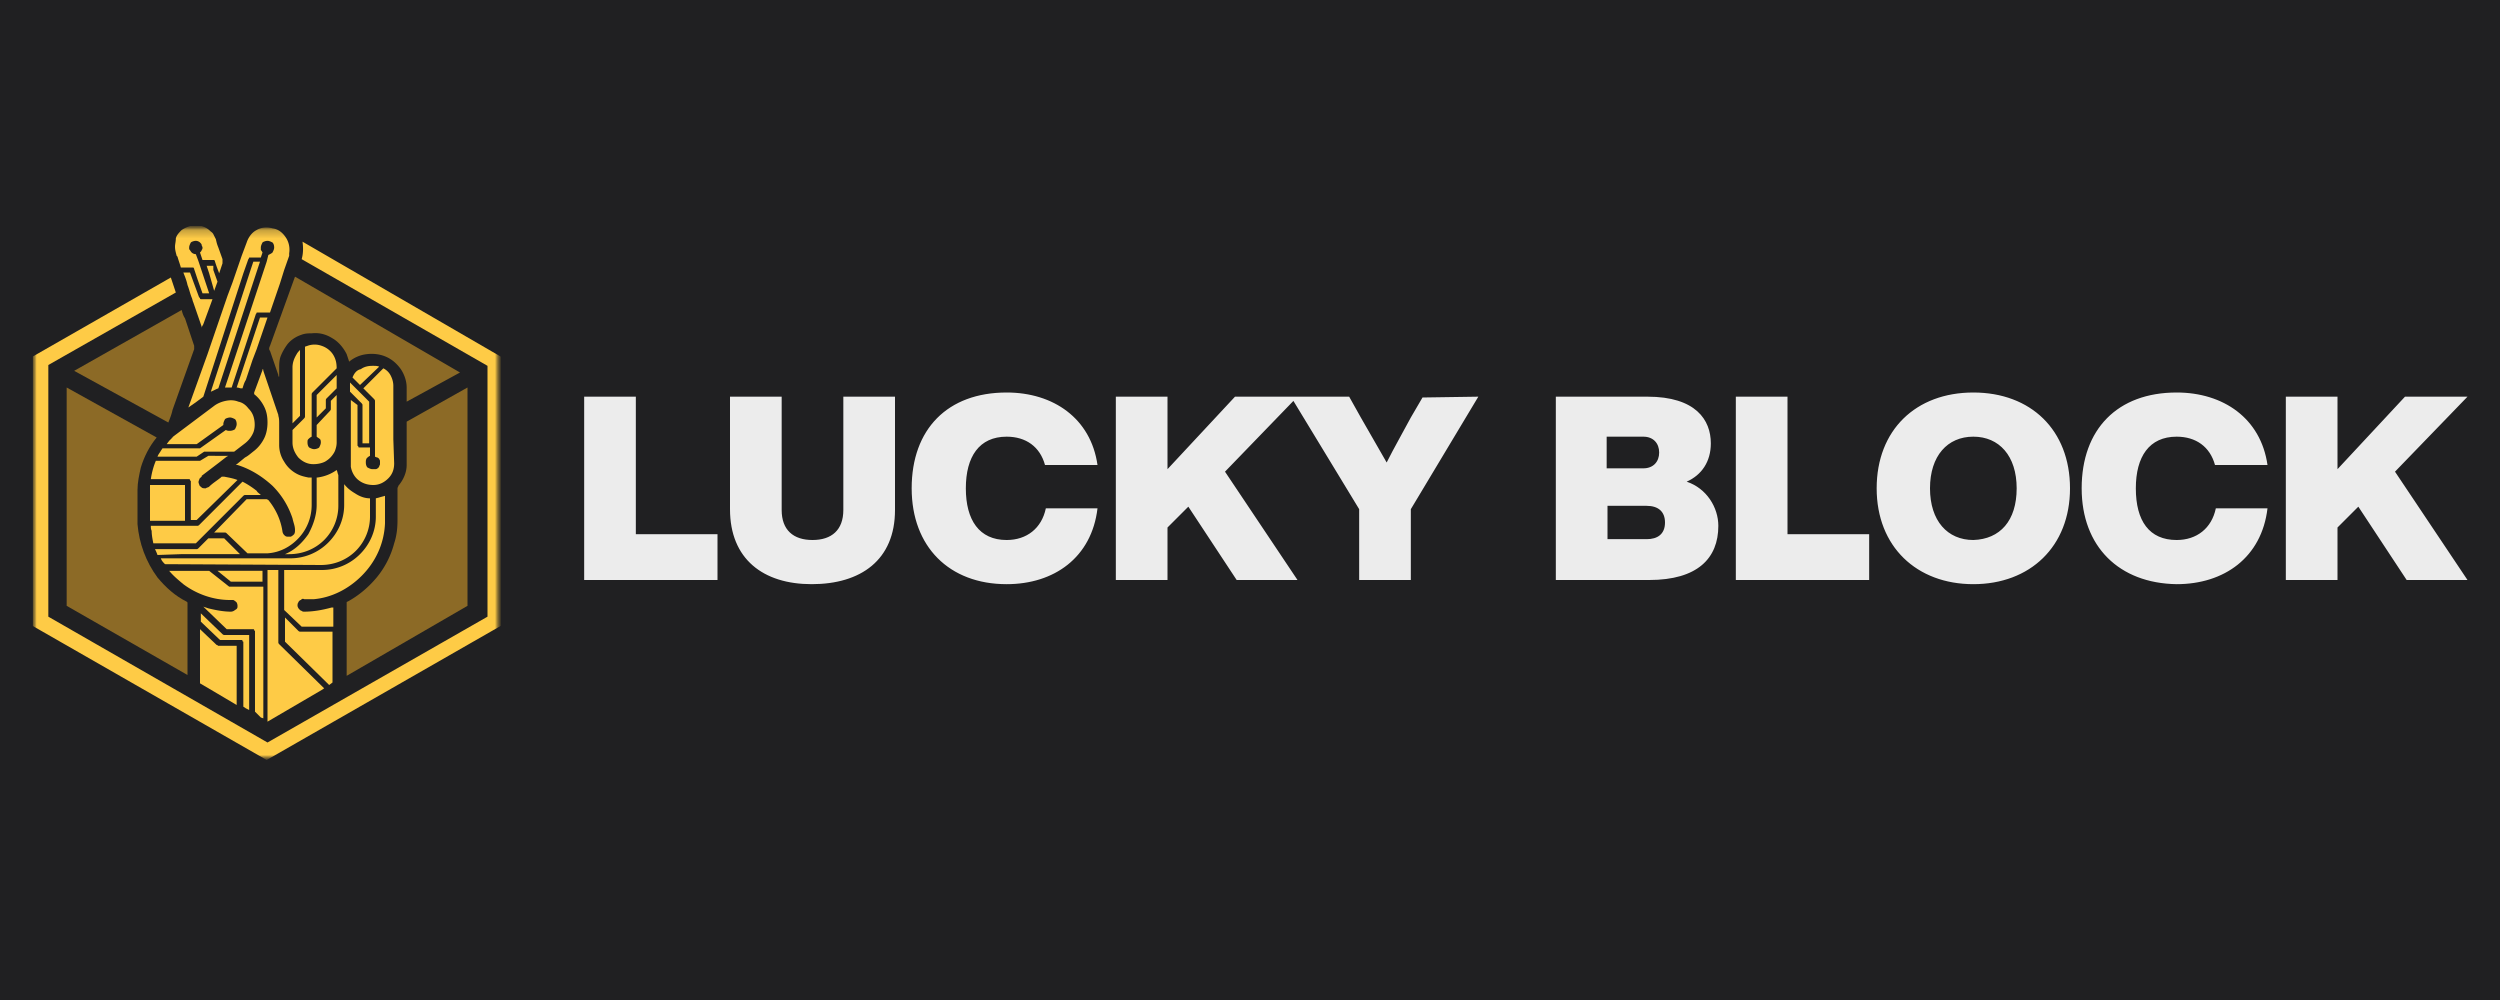
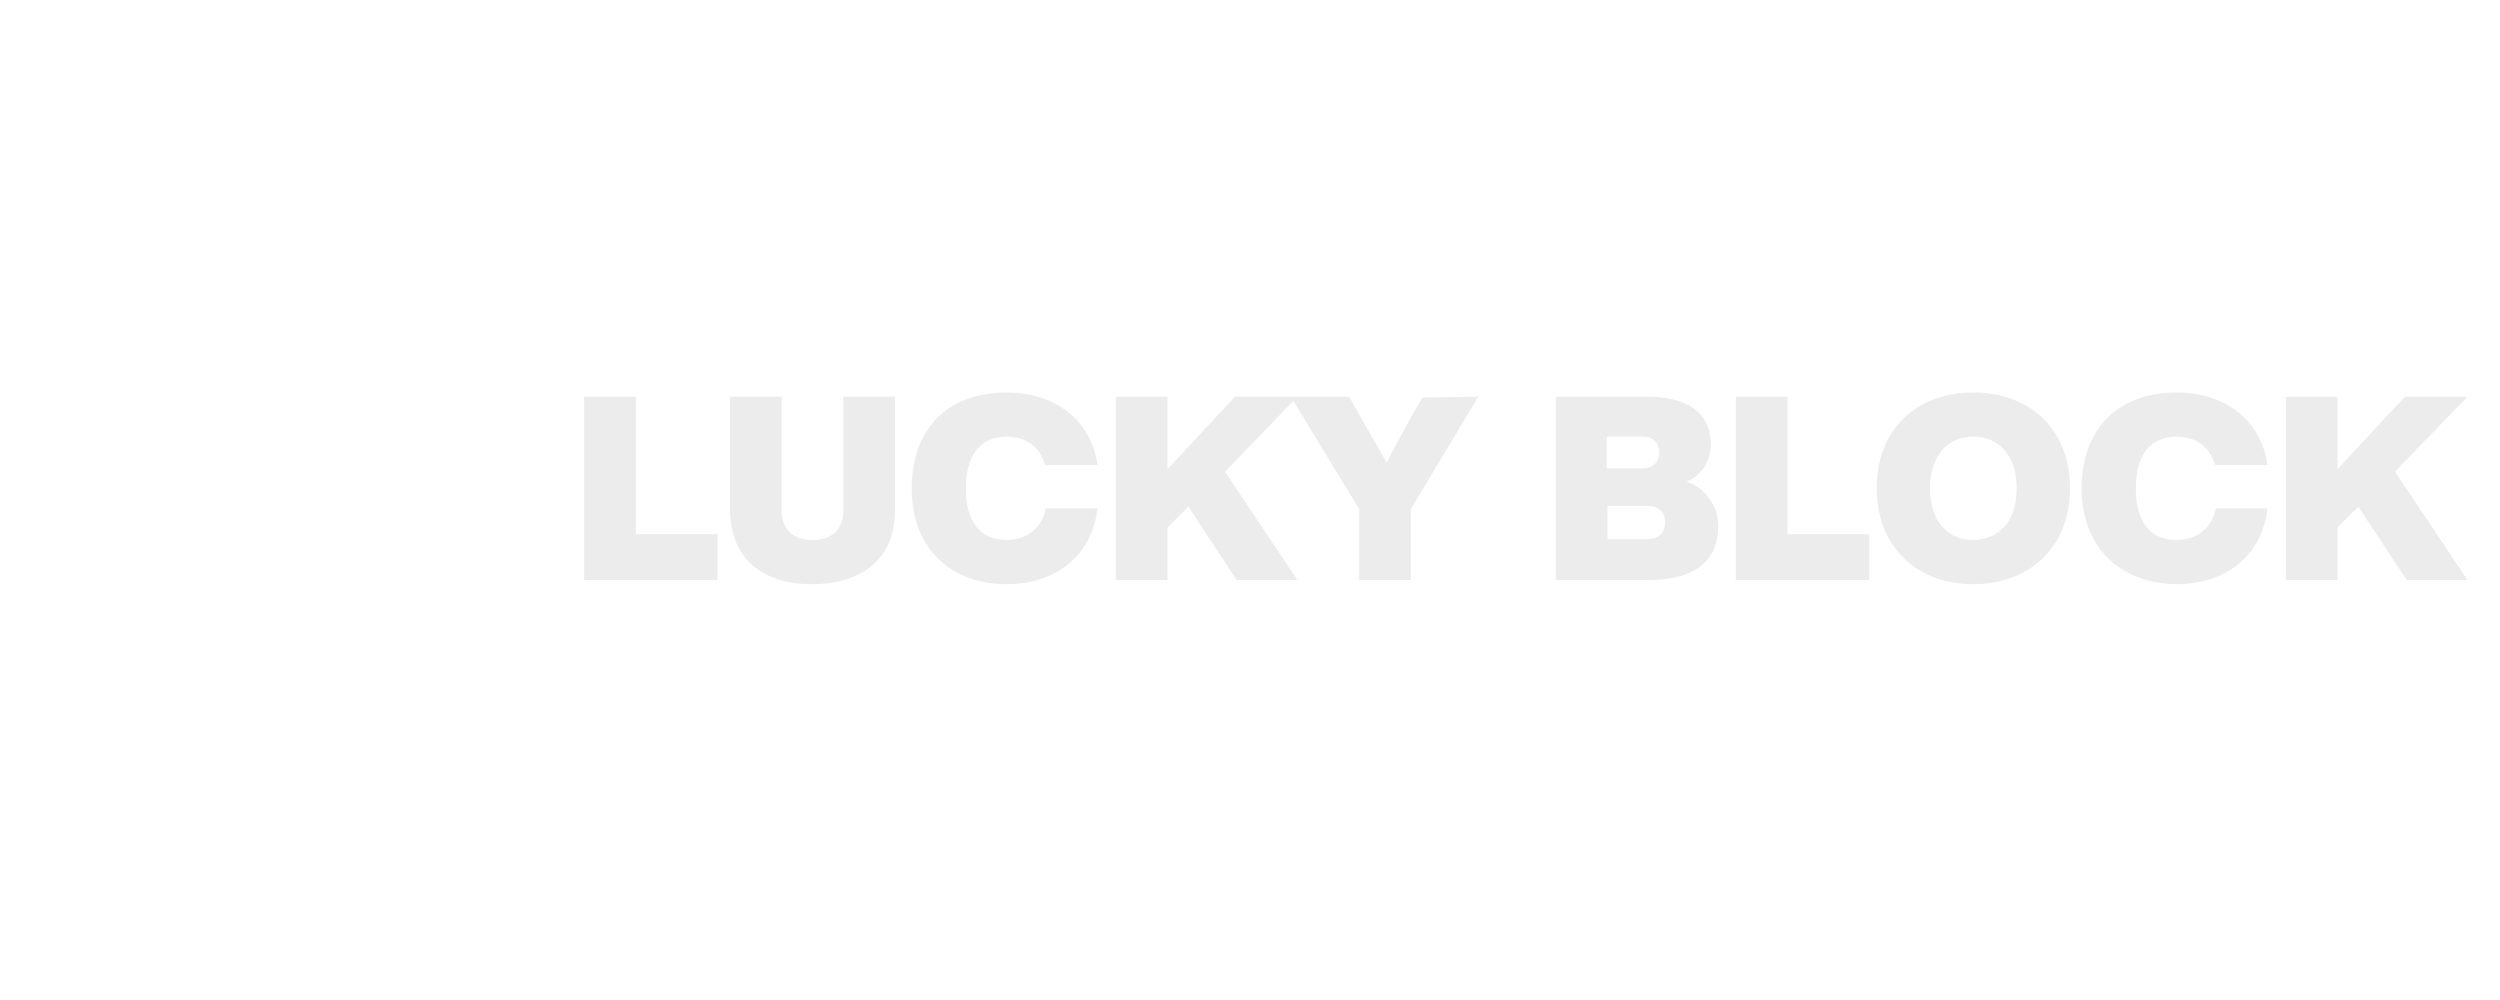
<svg xmlns="http://www.w3.org/2000/svg" width="300" height="120">
-   <path d="M0 0h300v120H0z" fill="#202022" />
  <defs>
    <path id="A" d="M3.9 27.1h292.2v65.7H3.9z" />
  </defs>
  <clipPath id="B">
    <use href="#A" />
  </clipPath>
  <g clip-path="url(#B)">
    <mask height="64.1" id="C" maskUnits="userSpaceOnUse" width="56.3" x="3.9" y="27.1">
      <path d="M61.7 27.2H3.9v65.7h57.8V27.2z" fill="#fff" filter="url(#Adobe_OpacityMaskFilter)" />
    </mask>
    <g mask="url(#C)">
      <defs>
        <filter filterUnits="userSpaceOnUse" height="64.1" id="D" width="56.3" x="3.9" y="27.1">
          <feColorMatrix values="1 0 0 0 0  0 1 0 0 0  0 0 1 0 0  0 0 0 1 0" />
        </filter>
      </defs>
      <mask height="64.1" id="E" maskUnits="userSpaceOnUse" width="56.3" x="3.9" y="27.1">
-         <path d="M60.2 27.2H3.9v64.1h56.3V27.2z" fill="#fff" filter="url(#D)" />
-       </mask>
+         </mask>
      <g mask="url(#E)">
        <path d="M26.2 46.6c-.3.1-.6.3-.9.4l4.8-14.7.3-.9h.8l-.1.3-4.9 14.9h0zM38 50.1l1.1-1.1v-1s0-.1.1-.2l1.2-1.2V45L38 47.4v2.7h0zm-4.6-.3l-1.8-5.3c0-.1 0-.2-.1-.2v.1l-1 2.7v.1.1c.5.4.9.9 1.2 1.5s.4 1.2.4 1.9c0 .6-.1 1.3-.4 1.9s-.7 1.1-1.2 1.5c-.4.3-.7.6-1.1.8l-1.1.9h.2c1.6.5 3 1.4 4.2 2.5 1.1 1.1 1.9 2.4 2.4 3.9.1.5.3.9.3 1.4 0 .2 0 .3-.1.5-.1.1-.2.2-.4.3h-.4c-.2 0-.3-.1-.4-.2a.76.76 0 0 1-.2-.4c-.2-1.4-.8-2.7-1.7-3.8l-.2-.1h-2.4l-3.9 4H27s.1 0 .2.1l2.5 2.4h2.4c1.5-.1 2.8-.8 3.8-1.9s1.5-2.5 1.5-3.9v-3.3H37c-.5-.1-.9-.2-1.3-.4-.6-.3-1.2-.8-1.6-1.5-.4-.6-.6-1.3-.6-2v-2.6c0-.3 0-.6-.1-.9v-.1h0 0zm-9.2 7.3l2.1-1.6.9-.7.2-.1H25l-1 .6h-5.3c-.3.7-.5 1.5-.6 2.2h4.6s.1 0 .1.1c0 0 0 .1.1.1v4.7h.7l4.9-4.8c-.5-.2-1.1-.3-1.6-.4h-.2c-.1 0-.1 0-.2.1-.5.4-1 .7-1.4 1.1-.1.1-.3.1-.4.2-.2 0-.4 0-.5-.1s-.3-.2-.3-.4a.45.45 0 0 1 0-.5c0-.2.2-.3.3-.4v-.1h0 0zm-3.4-4.7l-.5.5-.3.4h3.6l3.2-2.3v-.1c0-.2.1-.4.2-.6.1-.1.4-.2.6-.2s.4.1.6.2c.1.1.2.3.2.6 0 .2-.1.4-.2.6-.1.1-.4.2-.6.2s-.3 0-.5-.1L24 53.8h-4.5l-.2.3c-.1.2-.3.4-.4.7h4.7l.6-.4.3-.2h3.6l1.3-1a3.25 3.25 0 0 0 1-1.3c.2-.5.2-1.1.1-1.6s-.3-.9-.7-1.3c-.3-.4-.7-.7-1.2-.8-.5-.2-1-.2-1.5-.1s-1 .3-1.4.6l-3.6 2.7-1.6 1.2.3-.2h0 0zm14.8-9.9c-.3.5-.5 1-.5 1.6v6.7l.9-.9V42c-.1.1-.3.3-.4.5h0zM38 57.3v3.3c0 1.2-.4 2.4-1 3.5-.7 1-1.6 1.9-2.8 2.4h.5c1.6 0 3.1-.6 4.2-1.7s1.7-2.6 1.7-4.1V57c-.1-.2-.1-.4-.2-.6a5.05 5.05 0 0 1-2.3.9H38zm-20 1.2v4h4.2v-4.3H18v.3h0 0zm13.3 27.6h0l.3.1V70.4h-4.1l-2.4-1.9h-4.8c.5.6 1.1 1.1 1.7 1.6 1.6 1.2 3.6 1.9 5.6 1.9h.4a1.38 1.38 0 0 1 .4.3.9.9 0 0 1 .1.5c0 .2-.1.3-.3.4-.1.1-.3.2-.5.2-.9 0-1.9-.2-2.7-.4l-.6-.2 2.8 2.7h3.2s.1 0 .1.1c0 0 0 .1.1.1v9.7l.7.7h0 0 0zM29.5 85l.2.1.2.1v-9h-3s-.1 0-.2-.1l-2.6-2.5v1l2.3 2.2H29s.1 0 .1.1c0 0 0 .1.1.1v7.8l.3.2h0 0 0z" fill="#fecb46" />
        <path d="M21.8 37.2L8.9 44.5l11.3 6.2c.2-.5.4-1 .5-1.5l2.6-7.3v-.2-.2l-1.1-3.3c-.2-.3-.3-.6-.4-1h0 0 0zm34.3 35.5V46.5l-7.3 4.1v5.2c0 .9-.4 1.8-1 2.5 0 .1-.1.2-.1.3v3.8c0 1-.1 1.9-.4 2.8a10.67 10.67 0 0 1-2.1 4.1c-1 1.2-2.2 2.2-3.5 2.9 0 0-.1 0-.1.1v.1 8.7l14.5-8.4h0 0z" fill="#8c6a26" />
        <path d="M26 77.4l-2-1.9V82l1.7 1 2.7 1.6v-7.1h-2.3c.1-.1 0-.1-.1-.1h0 0z" fill="#fecb46" />
        <path d="M22.5 77.7v-5.3-.1l-.1-.1c-1.4-.7-2.5-1.7-3.5-2.9-1.4-1.9-2.2-4.1-2.4-6.4v-4.1c0-.9.2-1.8.4-2.7.4-1.3 1-2.5 1.9-3.6L8 46.5v26.2L22.5 81v-3.3h0 0z" fill="#8c6a26" />
        <path d="M25.7 34.9h0 0l.4-1.1-.5-1.4v-.5h-.8l.3.9.6 2.1h0 0 0zm-1.6 1s-.1 0-.1-.1c0 0 0-.1-.1-.1l-.7-1.9-.4-1.1H22c.2.5.4 1 .5 1.5.2.5.3 1 .5 1.5.1.2.1.4.2.6l1 2.9v.2c0-.2.1-.3.2-.5l1.1-3h-1.4 0 0 0zm14.5 5.6a2.48 2.48 0 0 0-1.7 0l-.3.1V50s0 .1-.1.2l-1.4 1.4v1.5c0 .7.3 1.3.7 1.8.5.5 1.1.8 1.8.8.5 0 1-.1 1.4-.3.5-.3.8-.6 1.1-1.1l.1-.2c.1-.3.2-.6.2-1v-5.7l-.7.7v1s0 .1-.1.2L38 51v1.4c.1.1.3.2.4.3s.1.3.1.4c0 .2-.1.4-.2.6-.1.1-.4.2-.6.2s-.4-.1-.6-.2c-.1-.1-.2-.3-.2-.6 0-.2 0-.3.1-.4s.2-.2.4-.3v-5.1s0-.1.1-.2l2.9-2.9c0-.6-.1-1.1-.4-1.6s-.8-.9-1.4-1.1h0 0zm-16 7.4h0l1-.7.8-.6 4.8-14.8.6-1.7s.1-.1.1-.2h.2 1.2l.2-.6s-.1-.2-.2-.3v-.3c0-.2.1-.4.2-.6.1-.1.4-.2.6-.2s.4.1.6.2c.1.1.2.3.2.6 0 .2-.1.4-.2.6-.1.1-.3.2-.5.3l-.2.8-5 15.1h.8l2.9-8.8s.1-.1.1-.2h.2 1.4l1.2-3.5.5-1.6.6-1.7v-.3c.1-.6 0-1.3-.4-1.9s-.9-1-1.6-1.1c-.7-.2-1.4-.1-1.9.2-.6.3-1 .9-1.2 1.5l-.6 1.6-1.1 3.2-.6 1.6-2.4 7-2.3 6.4h0 0 0zm13.9 23h1.2c2.1-.2 4.1-1.2 5.7-2.8 1.7-1.7 2.7-3.9 2.8-6.3v-3.3l-1.1.3V62c0 1.7-.7 3.3-1.9 4.5a6.42 6.42 0 0 1-4.6 1.9h-4.5v4.8l2.1 2H40v-2.3h-.2c-1.1.3-2.2.5-3.3.5-.1 0-.2 0-.3-.1-.1 0-.2-.1-.3-.2a.76.76 0 0 1-.2-.4c0-.1 0-.3.1-.4 0-.1.2-.3.3-.3.1-.1.2-.2.4-.1h0 0 0z" fill="#fecb46" />
        <path d="M32.4 41.5s-.1.2-.1.3 0 .2.1.3l1 2.9c0 .1 0 .2.1.2V45v-.7c0-.6 0-1.1.2-1.6s.5-1 .8-1.4c.4-.5 1-.9 1.6-1.1.5-.2.9-.2 1.3-.2.9-.1 1.7.1 2.5.6.7.4 1.3 1.1 1.7 1.9l.3.9a3.98 3.98 0 0 1 2.1-.9c.8-.1 1.6 0 2.3.3s1.3.8 1.8 1.5c.4.6.7 1.4.7 2.2v1.7l6.4-3.5-19.8-11.5-3 8.3h0 0z" fill="#8c6a26" />
-         <path d="M39.5 82.2l.4-.3v-6.1H36s-.1 0-.2-.1l-1.6-1.6V77l5.3 5.2h0 0 0zm-.6.4l-5.4-5.3s-.1-.1-.1-.2v-8.7h-1.3v18.2l6.5-3.8.3-.2h0 0 0zM21.3 30.8c.1.4.3.9.4 1.3H23h.2s.1.1.1.2l.4 1.2.6 1.7h.8l-.7-2.1-.6-1.8-.3-.8c-.2 0-.4-.1-.5-.2s-.2-.3-.3-.4v-.2c0-.2.1-.4.2-.6.1-.1.4-.2.6-.2s.4.1.5.2.2.2.2.3.1.2.1.3 0 .2-.1.3c0 .1-.1.2-.2.3l.2.6.1.3h1.2.2s.1.1.1.2l.2.6.3.8.4-1.2v-.1-.2-.2l-.5-1.4c-.2-.5-.2-.6-.3-1l-.3-.6c-.1-.2-.3-.3-.4-.4-.3-.3-.7-.5-1.1-.6s-.8-.1-1.2 0-.8.3-1.1.5c-.3.3-.6.6-.7 1 0 .4-.1.7-.1 1 0 .4.1.7.2 1.1l.1.1h0 0 0zm14.9.3l22.3 12.8V74L32.1 89.1 5.8 74V43.8l15.3-8.7-.6-1.8-16.6 9.5v32.3L32 91.2l28.1-16.1V42.8L36.3 29c.1.7.1 1.4-.1 2.1h0zM42 46.5v.5l1.4 1.4s.1.1.1.2v4.6h.8v-5L42 45.9v.6h0 0zm-13.6 0c.2 0 .4.1.5.1h.2c.1-.3.2-.7.4-1l.8-2.4.5-1.3 1.3-3.8h-.9l-2.8 8.4h0 0zm3.2 22h-5.5l1.6 1.3h3.8v-1.3h.1 0zm-9.9-2h7.1l-1.9-1.9H25l-1.2 1.2s-.1.1-.2.1h-5c.1.2.2.4.3.7l2.8-.1h0zm20.6-21.2l.9.9 2.3-2.2c-.2-.1-.5-.1-.8-.1-.5 0-1 .1-1.4.4-.5.1-.8.5-1 1h0 0zM18.4 65.2h5.1l1.2-1.2 4.5-4.5s.1-.1.2-.1h1.9c-.2-.2-.4-.3-.5-.5-.5-.4-1.1-.8-1.7-1.1L23.9 63s-.1.1-.2.1h-5.6c0 .2 0 .4.1.6 0 .5.1 1 .2 1.5h0 0zm20.1 2.6c1.6 0 3.1-.6 4.2-1.7s1.7-2.6 1.7-4.1v-2.2c-.6 0-1.2-.2-1.8-.6-.5-.3-.9-.6-1.3-1.1v2.5c0 1.7-.7 3.3-1.9 4.5a6.42 6.42 0 0 1-4.6 1.9H19.3c.1.3.3.5.5.7l18.7.1h0 0zm8.7-15.1v-6.4c0-.4-.1-.8-.3-1.2a1.96 1.96 0 0 0-.9-.9l-2.4 2.4 1.3 1.3s.1.1.1.2v6.7s.2.1.3.1c.1.1.2.1.2.2.1.1.1.2.1.3v.3c0 .1-.1.2-.1.3-.1.1-.1.2-.2.2-.1.1-.2.1-.3.1h-.3c-.2 0-.4-.1-.6-.2-.1-.1-.2-.3-.2-.6 0-.2 0-.3.1-.5.1-.1.2-.2.4-.3v-1h-1.3s-.1 0-.1-.1c0 0 0-.1-.1-.1v-4.9l-.8-.6v8c.1.6.4 1.2.9 1.6s1.1.6 1.8.6 1.3-.3 1.8-.8.7-1.1.7-1.8l-.1-2.9h0 0 0z" fill="#fecb46" />
      </g>
    </g>
    <path d="M86.1 64.1v5.5h-16v-22h6.2v16.5h9.8 0zm1.5-3V47.6h6.2v13.6c0 2.4 1.4 3.6 3.7 3.6s3.7-1.2 3.7-3.6V47.6h6.2v13.6c0 6-4.1 8.9-10 8.9-5.8 0-9.8-3-9.8-9h0 0zm21.8-2.5c0-7.1 4.3-11.5 11.4-11.5 5.6 0 10.1 3.1 10.9 8.7h-6.3c-.6-2.2-2.3-3.4-4.6-3.4-3.3 0-4.9 2.4-4.9 6.2s1.6 6.2 4.9 6.2c2.4 0 4.2-1.4 4.7-3.8h6.2c-.7 5.9-5.2 9.1-10.9 9.1-6.9 0-11.4-4.5-11.4-11.5h0 0zm37.6-2l8.7 13h-7.3l-5.8-8.8-2.5 2.5v6.3h-6.2v-22h6.2v8.7l8.1-8.7h7.5l-8.7 9h0zm30.4-9l-8.1 13.5v8.5h-6.2v-8.5l-8.2-13.5h7l1.4 2.5 3.1 5.4c.9-1.8 2-3.7 2.9-5.4l1.4-2.4 6.7-.1h0 0zm28.8 15.5c0 3.9-2.5 6.5-8.3 6.5h-11.2v-22h11c5.8 0 7.6 2.8 7.6 5.6 0 2.2-1.1 3.8-2.9 4.6 2.4.8 3.8 3.1 3.8 5.3h0 0zm-13.4-10.7v3.8h4.4c1.2 0 1.9-.8 1.9-1.9s-.7-1.9-1.9-1.9h-4.4 0 0zm7 10.3c0-1.3-.8-2-2.2-2h-4.7v4h4.7c1.3 0 2.2-.6 2.2-2h0 0zm24.5 1.4v5.5h-16v-22h6.2v16.5h9.8 0zm.9-5.5c0-7 4.7-11.5 11.6-11.5s11.6 4.5 11.6 11.5-4.8 11.5-11.6 11.5-11.6-4.5-11.6-11.5zm16.8 0c0-3.9-2.1-6.2-5.2-6.2s-5.2 2.3-5.2 6.2 2.1 6.2 5.2 6.2c3.2-.1 5.2-2.3 5.2-6.2zm7.8 0c0-7.1 4.3-11.5 11.4-11.5 5.6 0 10.1 3.1 10.9 8.7h-6.3c-.6-2.2-2.3-3.4-4.6-3.4-3.3 0-4.9 2.4-4.9 6.2 0 3.9 1.6 6.2 4.9 6.2 2.4 0 4.2-1.4 4.7-3.8h6.2c-.7 5.9-5.2 9.1-10.9 9.1-6.9-.1-11.4-4.5-11.4-11.5h0 0zm37.6-2l8.7 13h-7.3l-5.8-8.8-2.5 2.5v6.3h-6.2v-22h6.2v8.7l8.1-8.7h7.5l-8.7 9h0 0z" fill="#ececec" />
  </g>
</svg>